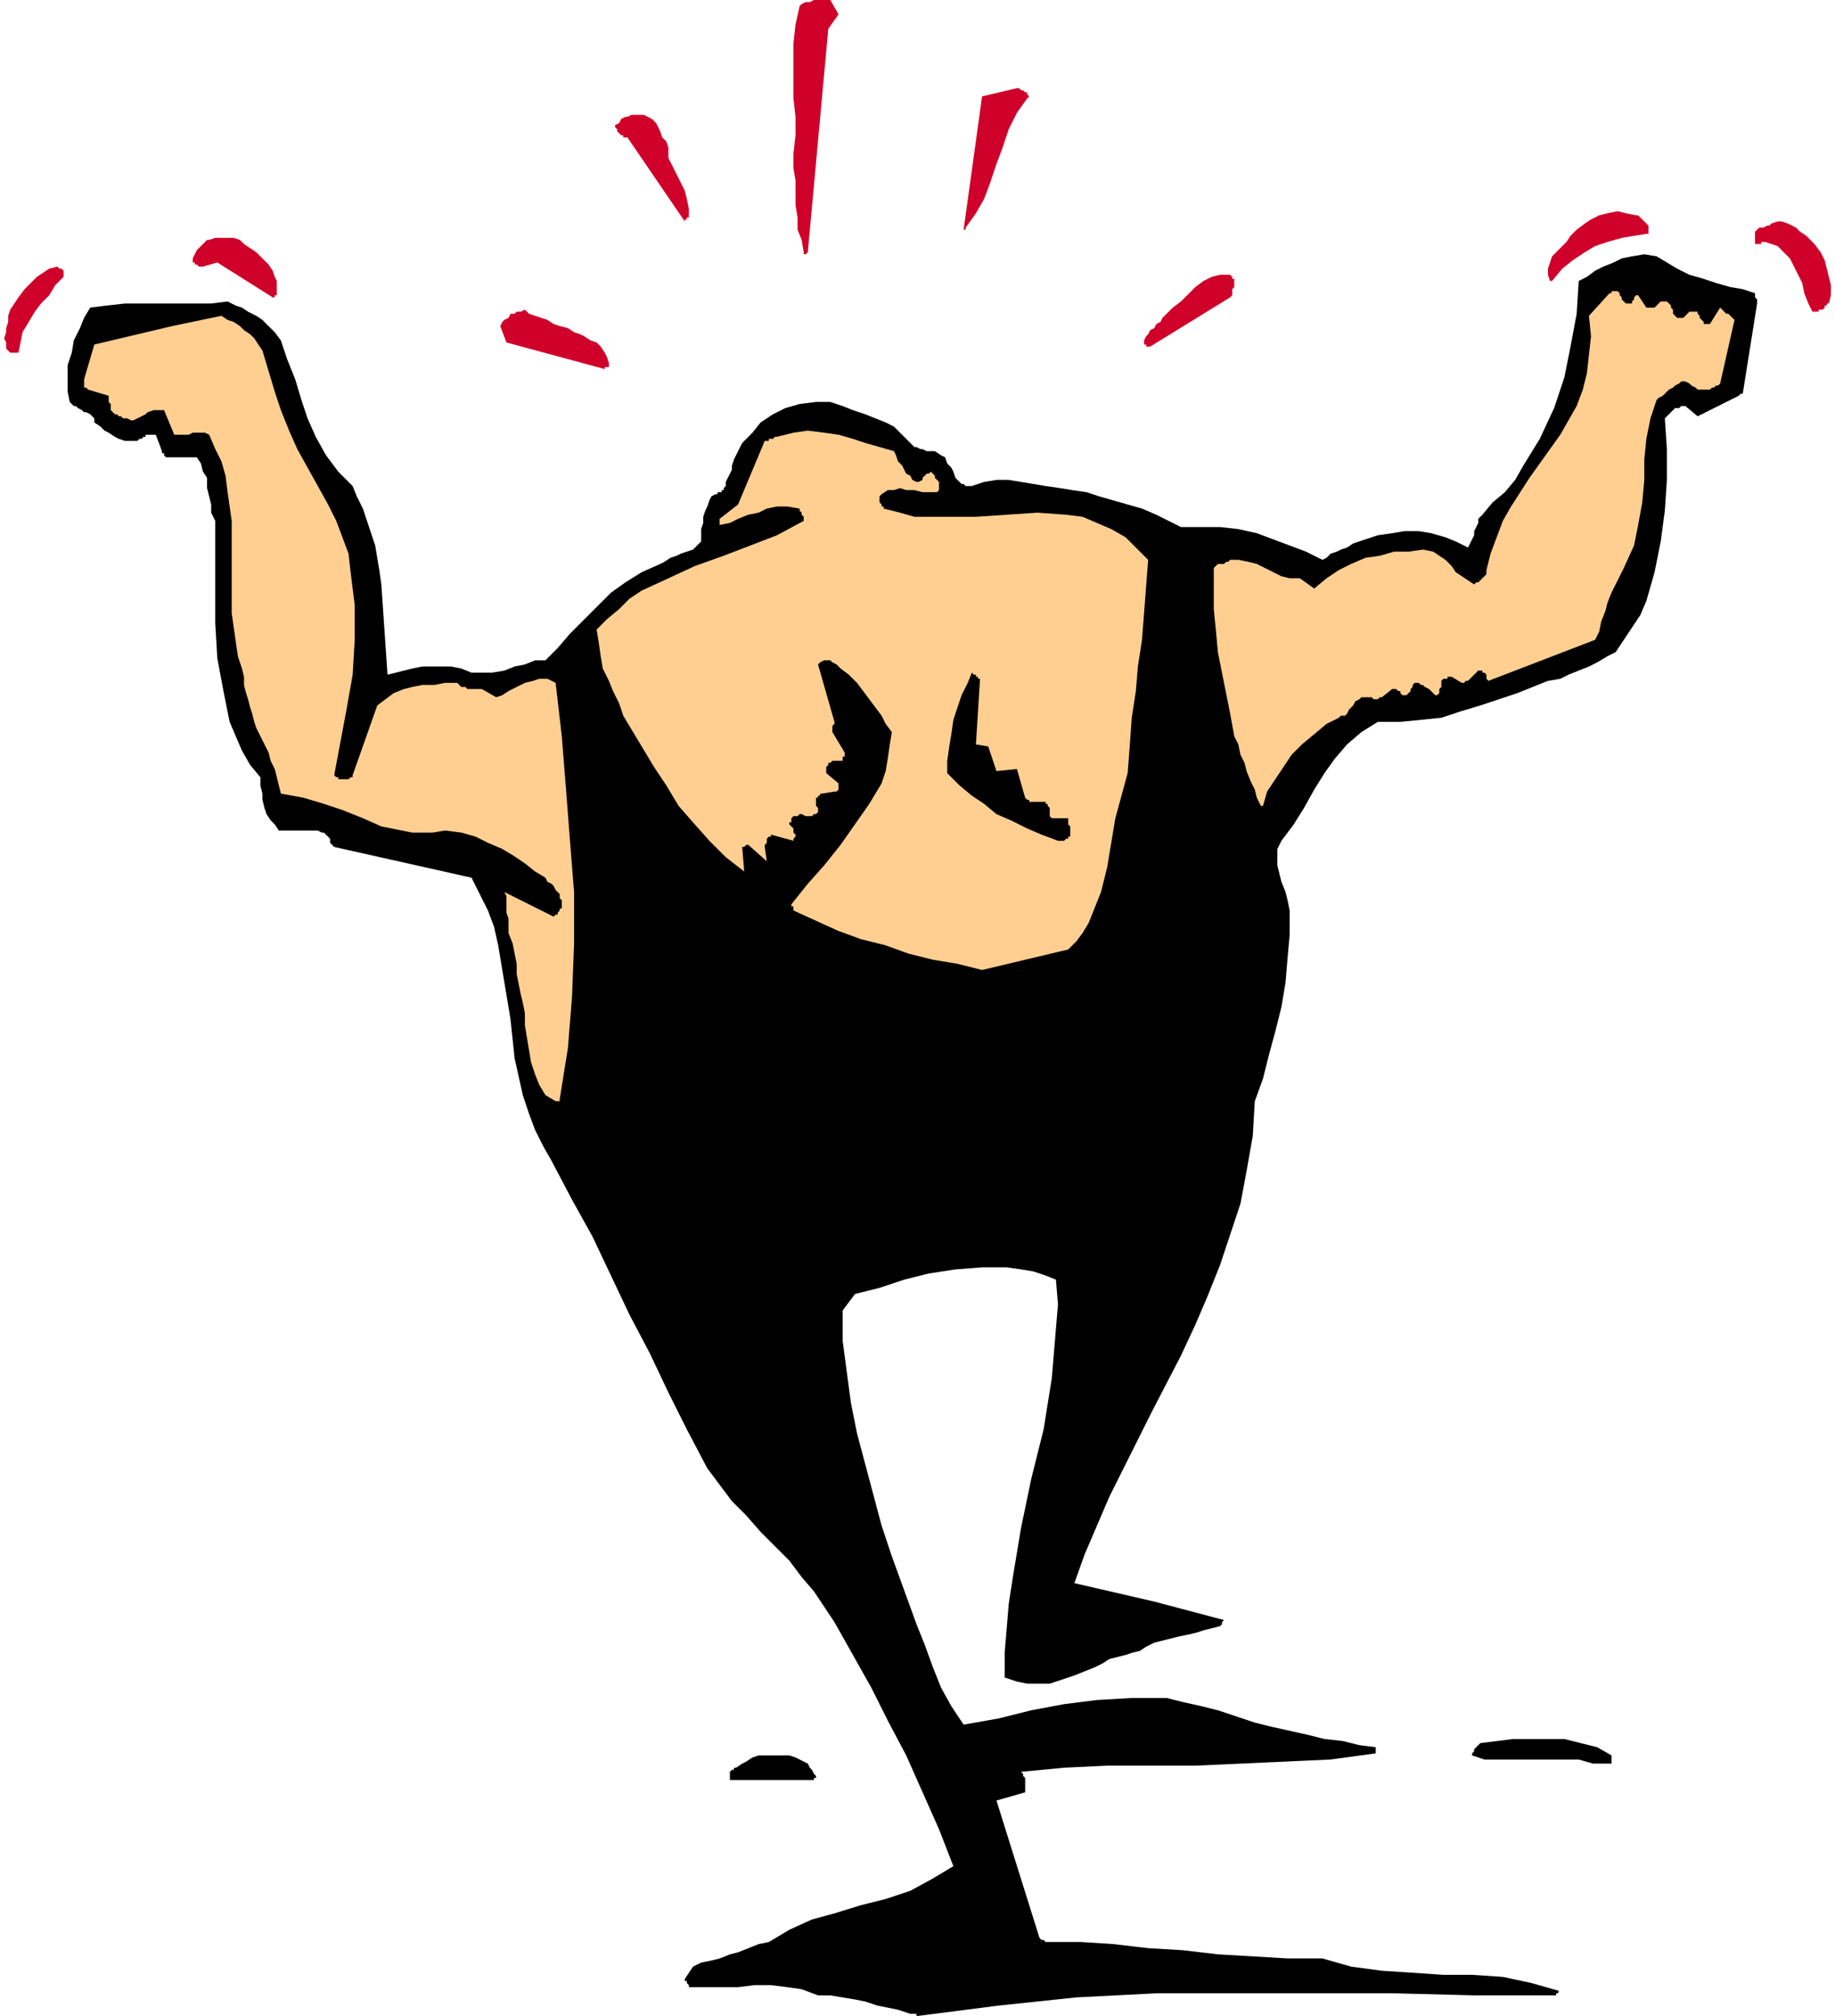
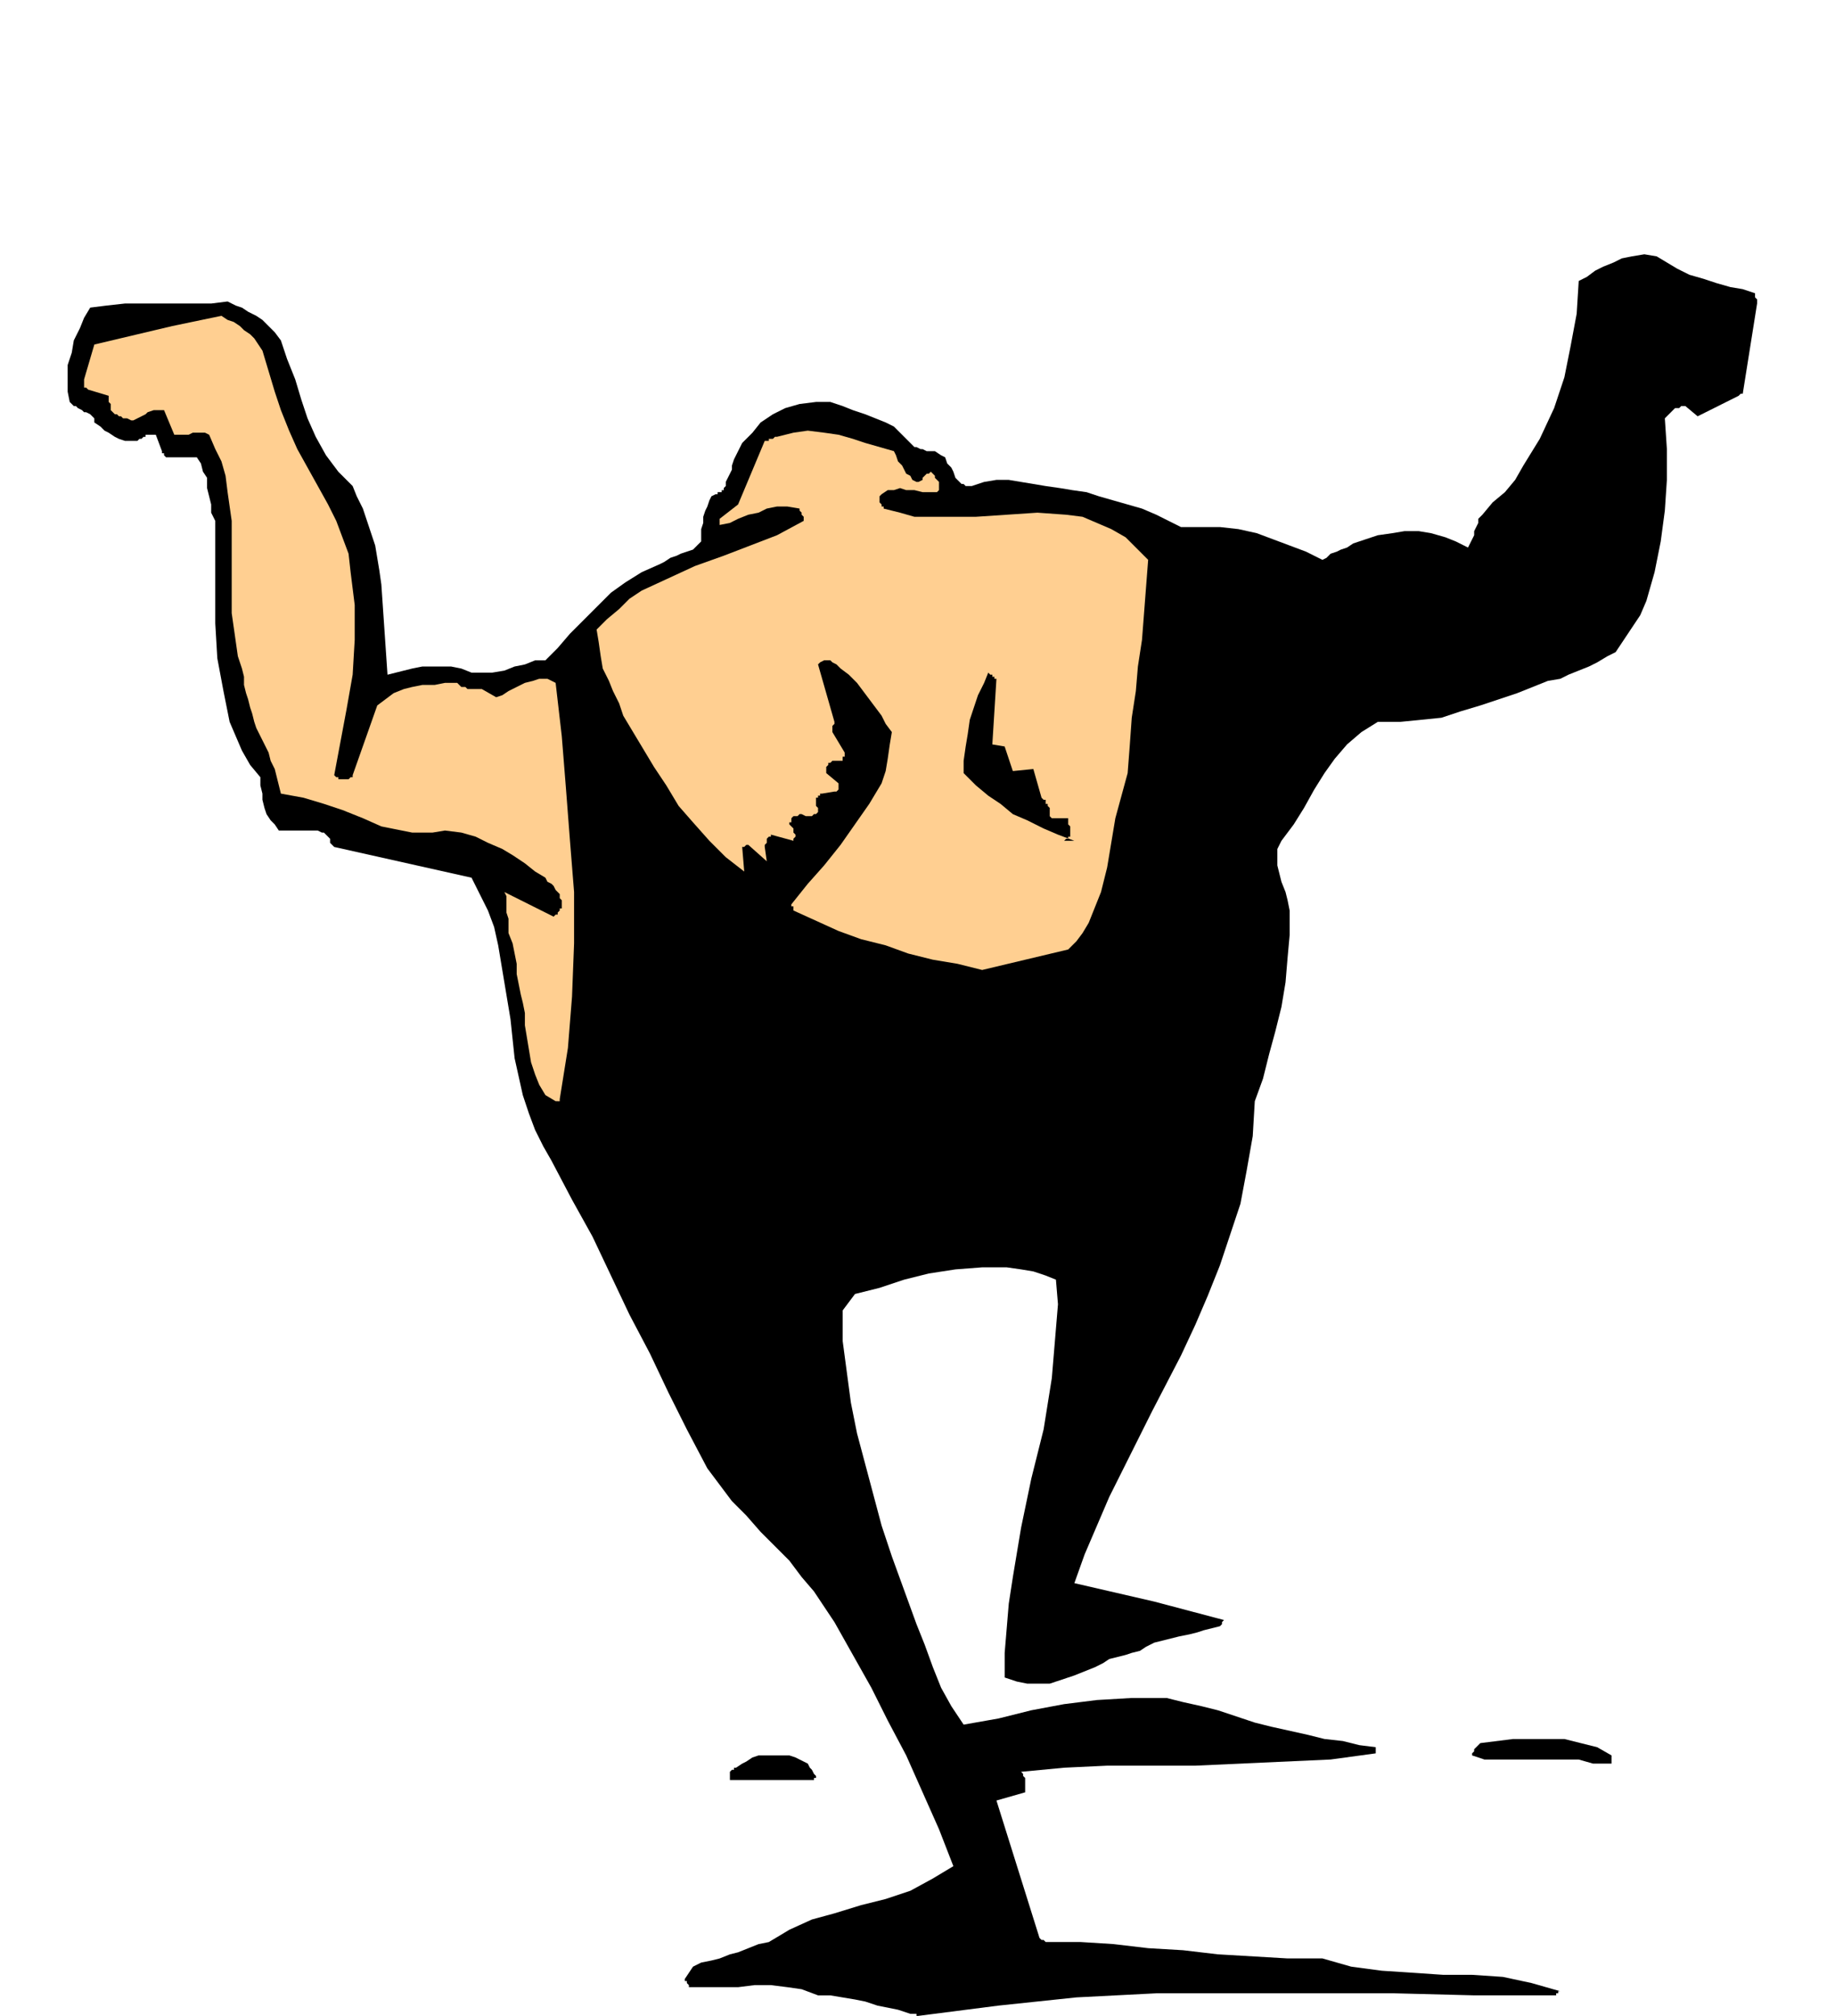
<svg xmlns="http://www.w3.org/2000/svg" width="2.982in" height="3.274in" fill-rule="evenodd" stroke-linecap="round" preserveAspectRatio="none" viewBox="0 0 895 983">
  <style>.brush1{fill:#000}.pen1{stroke:none}.brush2{fill:#ffcf91}</style>
  <path d="m448 983 39-5 38-4 39-2h116l39 1h40v-1h1v-1h1l-14-4-14-3-15-1h-14l-15-1-15-1-15-2-14-4h-17l-17-1-17-1-17-2-17-1-17-2-16-1h-17l-1-1h-1l-1-1-21-67 14-4v-7l-1-1v-1l-1-1 21-2 21-1h43l22-1 22-1 22-1 22-3v-3l-8-1-8-2-9-1-8-2-9-2-9-2-8-2-9-3-9-3-8-2-9-2-8-2h-17l-17 1-16 2-16 3-16 4-17 3-6-9-5-9-4-10-4-11-4-10-4-11-4-11-4-11-5-15-4-15-4-15-4-15-3-15-2-15-2-15v-15l6-8 12-3 12-4 12-3 13-2 13-1h12l7 1 6 1 6 2 5 2 1 12-1 12-1 12-1 12-4 25-6 24-5 24-4 24-2 13-1 12-1 12v12l6 2 5 1h11l6-2 6-2 5-2 5-2 4-2 3-2 4-1 4-1 3-1 4-1 3-2 4-2 4-1 4-1 4-1 5-1 4-1 3-1 4-1 4-1 1-1v-1l1-1-34-9-39-9 5-14 6-14 6-14 7-14 14-28 14-27 7-15 6-14 6-15 5-15 5-15 3-16 3-17 1-17 4-11 3-12 3-11 3-12 2-12 1-12 1-11v-12l-1-5-1-4-2-5-1-4-1-4v-8l2-4 6-8 5-8 5-9 5-8 5-7 6-7 7-6 8-5h11l10-1 10-1 9-3 10-3 9-3 9-3 10-4 5-2 6-1 4-2 5-2 5-2 4-2 5-3 4-2 4-6 4-6 4-6 3-7 4-14 3-15 2-15 1-15v-15l-1-15 1-1 1-1 1-1 1-1 1-1h2l1-1h2l6 5 20-10 1-1h1l7-44v-2l-1-1v-2l-6-2-6-1-7-2-6-2-7-2-6-3-5-3-5-3-6-1-6 1-5 1-4 2-5 2-4 2-4 3-4 2-1 16-3 16-3 15-5 15-7 15-8 13-4 7-5 6-6 5-5 6-2 2v2l-1 2-1 2v2l-1 2-1 2-1 2-6-3-5-2-7-2-6-1h-7l-6 1-7 1-6 2-3 1-3 1-3 2-3 1-2 1-3 1-2 2-2 1-8-4-8-3-8-3-8-3-9-2-9-1h-19l-6-3-6-3-7-3-7-2-7-2-7-2-6-2-7-1-6-1-7-1-6-1-6-1-6-1h-6l-6 1-6 2h-3l-1-1h-1l-1-1-2-2-1-3-1-2-2-2-1-3-2-1-3-2h-4l-2-1h-1l-2-1h-1l-1-1-1-1-1-1-3-3-4-4-4-2-5-2-5-2-6-2-5-2-6-2h-7l-8 1-7 2-6 3-6 4-4 5-5 5-3 6-1 2-1 3v2l-1 2-1 2-1 2v2l-1 1v1h-1v1h-2v1h-1l-2 1-1 2-1 3-1 2-1 3v3l-1 3v6l-2 2-2 2-3 1-3 1-2 1-3 1-3 2-2 1-9 4-8 5-7 5-7 7-7 7-6 6-6 7-6 6h-5l-5 2-5 1-5 2-6 1h-10l-5-2-5-1h-14l-5 1-4 1-4 1-4 1-3-44-1-7-1-6-1-6-2-6-2-6-2-6-3-6-2-5-7-7-6-8-5-9-4-9-3-9-3-10-4-10-3-9-3-4-3-3-3-3-3-2-4-2-3-2-3-1-4-2-8 1H61l-9 1-8 1-3 5-2 5-3 6-1 6-2 6v13l1 5 1 1 1 1h1l1 1 2 1 1 1h1l2 1 1 1 1 1v2l3 2 2 2 2 1 3 2 2 1 3 1h6l1-1h1l1-1h1v-1h5l3 8v1h1v1l1 1h15l2 3 1 4 2 3v5l1 4 1 4v4l2 4v50l1 17 3 16 3 15 3 7 3 7 4 7 5 6v4l1 4v3l1 4 1 3 2 3 2 2 2 3h19l2 1h1l1 1 1 1 1 1v2l1 1 1 1 67 15 4 8 4 8 3 8 2 9 3 18 3 18 2 19 4 18 3 9 3 8 4 8 4 7 10 19 10 18 9 19 9 19 10 19 9 19 9 18 10 19 6 8 6 8 7 7 7 8 7 7 7 7 6 8 6 7 10 15 9 16 9 16 8 16 9 17 8 18 8 18 7 18-10 6-11 6-12 4-12 3-13 4-11 3-11 5-10 6-5 1-5 2-5 2-4 1-5 2-4 1-5 1-4 2-4 6v1h1v1l1 1v1h24l8-1h8l8 1 7 1 8 3h6l6 1 6 1 5 1 6 2 5 1 5 1 6 2h3v1h1z" class="pen1 brush1" />
  <path d="M359 868h38v-1h1v-1l-1-1-1-2-1-1-1-2-2-1-2-1-2-1-3-1h-15l-3 1-3 2-2 1-3 2h-1v1h-1l-1 1v4h3zm418-8h9v-4l-7-4-8-2-8-2h-25l-8 1-8 1-1 1-1 1-1 1v1l-1 1v1l6 2h46l7 2z" class="pen1 brush1" />
  <path d="M272 537h1v-1l4-25 2-25 1-26v-25l-2-25-2-26-2-25-3-26-4-2h-4l-3 1-4 1-4 2-4 2-3 2-3 1-7-4h-7l-1-1h-2l-1-1-1-1h-6l-5 1h-6l-5 1-4 1-5 2-4 3-4 3-12 34v1h-1l-1 1h-5v-1h-1l-1-1 3-16 3-16 3-17 1-17v-17l-2-16-1-9-3-8-3-8-4-8-5-9-5-9-5-9-4-9-4-10-3-9-3-10-3-10-2-3-2-3-2-2-3-2-2-2-3-2-3-1-3-2-24 5-38 9-5 17v4h1l1 1 10 3v3l1 1v3l1 1 1 1h1l1 1h1l1 1h2l2 1h1l2-1 2-1 2-1 1-1 3-1h5l5 12h7l2-1h6l2 1 3 7 3 6 2 7 1 8 2 14v45l1 7 1 7 1 7 2 6 1 4v4l1 4 1 3 1 4 1 3 1 4 1 3 2 4 2 4 2 4 1 4 2 4 1 4 1 4 1 4 11 2 10 3 9 3 10 4 9 4 10 2 5 1h10l6-1 8 1 7 2 6 3 7 3 5 3 6 4 5 4 5 3 1 2 2 1 1 1 1 2 1 1 1 1v2l1 1v4h-1v1l-1 1v1h-1l-1 1-24-12 1 2v8l1 3v7l2 5 1 5 1 5v5l1 5 1 5 1 4 1 5v6l1 6 1 6 1 6 2 6 2 5 3 5 5 3h1zm207-64 42-10 4-4 3-4 3-5 2-5 4-10 3-12 2-12 2-12 3-11 3-11 1-13 1-14 2-13 1-12 2-13 1-13 1-13 1-13-11-11-7-4-7-3-7-3-8-1-14-1-15 1-15 1h-30l-7-2-8-2v-1h-1v-1l-1-1v-3l1-1 3-2h3l3-1 3 1h4l4 1h7l1-1v-4l-1-1-1-1v-1l-1-1-1-1-1 1h-1l-1 1-1 1v1l-2 1h-1l-2-1-1-2-2-1-1-2-1-2-2-2-1-3-1-2-7-2-7-2-6-2-7-2-7-1-8-1-7 1-8 2h-1l-1 1h-2v1h-2l-13 31-9 7v3l5-1 4-2 5-2 5-1 4-2 5-1h5l6 1v1l1 1v1l1 1v2l-13 7-13 5-13 5-14 5-13 6-13 6-6 4-5 5-6 5-5 5 1 6 1 7 1 6 3 6 2 5 3 6 2 6 3 5 6 10 6 10 6 9 6 10 7 8 8 9 8 8 9 7-1-12h1l1-1h1l9 8-1-7v-1l1-1v-2l1-1h1v-1l11 3v-1l1-1v-1l-1-1v-2l-1-1-1-1v-1h1v-2l1-1h2l1-1h1l2 1h3l1-1h1l1-1v-2l-1-1v-4h1v-1h1v-1h1l6-1h1l1-1v-3l-6-5v-3l1-1v-1h1l1-1h5v-2h1v-2l-6-10v-3l1-1v-1l-8-28 1-1 2-1h3l1 1 2 1 1 1 1 1 4 3 4 4 3 4 3 4 3 4 3 4 2 4 3 4-1 6-1 7-1 6-2 6-6 10-7 10-7 10-8 10-8 9-8 10v1h1v2l11 5 11 5 11 4 12 3 11 4 12 3 12 2 12 3z" class="pen1 brush2" />
-   <path d="M516 410h3l1-1h1v-1h1v-5l-1-1v-3h-8l-1-1v-4l-1-1v-1h-1v-1h-8v-1h-1l-1-1-4-14-10 1-4-12-6-1 2-32h-1v-1h-1v-1h-1l-1-1-2 5-3 6-2 6-2 6-1 7-1 6-1 7v6l6 6 6 5 6 4 6 5 7 3 8 4 7 3 8 3z" class="pen1 brush1" />
-   <path d="m616 393 2-7 4-6 4-6 4-6 5-5 6-5 6-5 6-3 1-1h2l1-1 1-2 1-1 1-1 1-2 2-1 1-1h5l1 1h2l1-1h1l5-4h2l1 1h1v1l1 1h2l1-1 1-1v-1l1-1v-1l1-1h2l1 1h1l1 1 2 1 1 1 1 1 1 1h1l1-1v-2l1-1v-3l1-1h2v-1h2l5 3h1l1-1h1l1-1 1-1 1-1 1-1 1-1h2v1h1l1 1v2l1 1 52-20 2-4 1-5 2-5 1-4 2-5 2-4 2-4 2-4 5-11 2-10 2-11 1-11v-10l1-10 2-10 3-9 1-1 2-1 2-2 1-1 2-1 1-1 2-1 1-1h2l2 1 1 1 2 1 1 1h6l1-1h1l1-1h1l1-1 7-31-1-1-1-1-1-1h-1l-1-1-1-1-1-1-5 8h-3v-1l-1-1-1-1v-1l-1-1v-1h-4l-1 1-1 1-1 1h-3l-1-1-1-1v-2l-1-1v-1l-1-1-1-1h-3l-1 1-1 1-1 1h-4l-4-6h-1l-1 1v1l-1 1v1h-3l-1-1-1-1v-1l-1-1v-1l-1-1h-3v1h-1l-10 11 1 10-1 9-1 9-2 8-3 8-4 7-4 7-5 7-10 14-9 14-4 7-3 8-3 8-2 8v2l-1 1-1 1-1 1-1 1h-1l-1 1-3-2-3-2-3-2-2-3-3-3-3-2-3-2-5-1-7 1h-7l-7 2-7 1-7 3-6 3-6 4-6 5-7-5h-5l-4-1-4-2-4-2-4-2-4-1-5-1h-4l-1 1h-1l-1 1h-3l-1 1-1 1v20l1 10 1 11 2 10 2 10 2 10 2 11 2 4 1 5 2 4 1 4 2 5 2 4 1 4 2 4h1z" class="pen1 brush2" />
-   <path d="M297 179v-2l-1-3-1-2-2-3-2-2-3-1-3-2-2-1-3-1-3-2-4-1-3-1-3-2-3-1-3-1-3-1-2-2-2 1h-2l-1 1h-2l-1 2-2 1-1 1-1 2 3 8 48 13v-1h2zM7 172h2l1-5 1-5 3-5 3-5 3-4 4-4 3-5 4-4v-3l-1-1h-1l-1-1-4 1-3 2-3 2-3 3-3 3-3 4-2 3-2 3-1 3v3l-1 3v2l-1 3 1 2v3l2 2h2zm554-3 39-24 1-1v-3l1-1v-4h-1v-1l-1-1h-5l-4 1-4 2-4 3-4 4-3 3-4 3-3 3-2 2-1 2-2 1-1 2-2 1-1 2-1 1-1 2v2h1v1h2zm325-17h1v-1h2l1-1v-1h1v-1h1l1-4v-5l-1-4-1-4-1-4-2-4-3-4-2-2-2-2-3-2-2-2-2-1-2-1-3-1h-2l-3 1-1 1h-1l-2 1h-2l-1 1-1 1v6h3v-1h2l6 2 3 3 3 3 2 4 2 4 2 4 1 5 2 5 2 4h2zm-752-7v-1h1v-7l-1-2-1-3-2-3-2-2-2-2-2-2-3-2-3-2-2-2-3-1h-9l-3 1h-1l-1 1-2 2-1 1-1 1-1 2-1 2v2h1v1h1l1 1h2l7-2 27 17h1zm623-8 5-6 5-4 6-4 5-3 6-2 7-2 6-1 6-1h1v-4l-1-1-1-1-1-1-1-1-1-1h-1l-5-1-4-1-5 1-4 1-4 2-3 2-4 3-3 3-2 3-2 2-3 3-2 2-1 3-1 3v3l1 3h1zm-363-14 10-109 5-7-4-7h-8l-2 1h-2l-2 1-1 1-2 9-1 9v27l1 9v9l-1 9v7l1 6v12l1 6v6l2 5 1 6v1h1l1-1zm77-12 5-7 4-7 3-8 3-9 3-8 3-9 4-8 5-7 1-1-1-1v-1h-1l-1-1h-1l-1-1h-1l-17 4-9 65h1v-1zm-137-4h1v-1h1v-4l-1-5-1-4-2-4-2-4-2-4-2-4v-5l-1-3-2-2-1-3-1-2-1-2-2-2-2-1-2-1h-6l-2 1h-1l-2 1-1 2-2 1v1l1 1v1l1 1 1 1h1v1h2l28 41v-1z" class="pen1" style="fill:#cf0029" />
+   <path d="M516 410h3l1-1h1v-1h1v-5l-1-1v-3h-8l-1-1v-4l-1-1v-1h-1v-1v-1h-1l-1-1-4-14-10 1-4-12-6-1 2-32h-1v-1h-1v-1h-1l-1-1-2 5-3 6-2 6-2 6-1 7-1 6-1 7v6l6 6 6 5 6 4 6 5 7 3 8 4 7 3 8 3z" class="pen1 brush1" />
</svg>